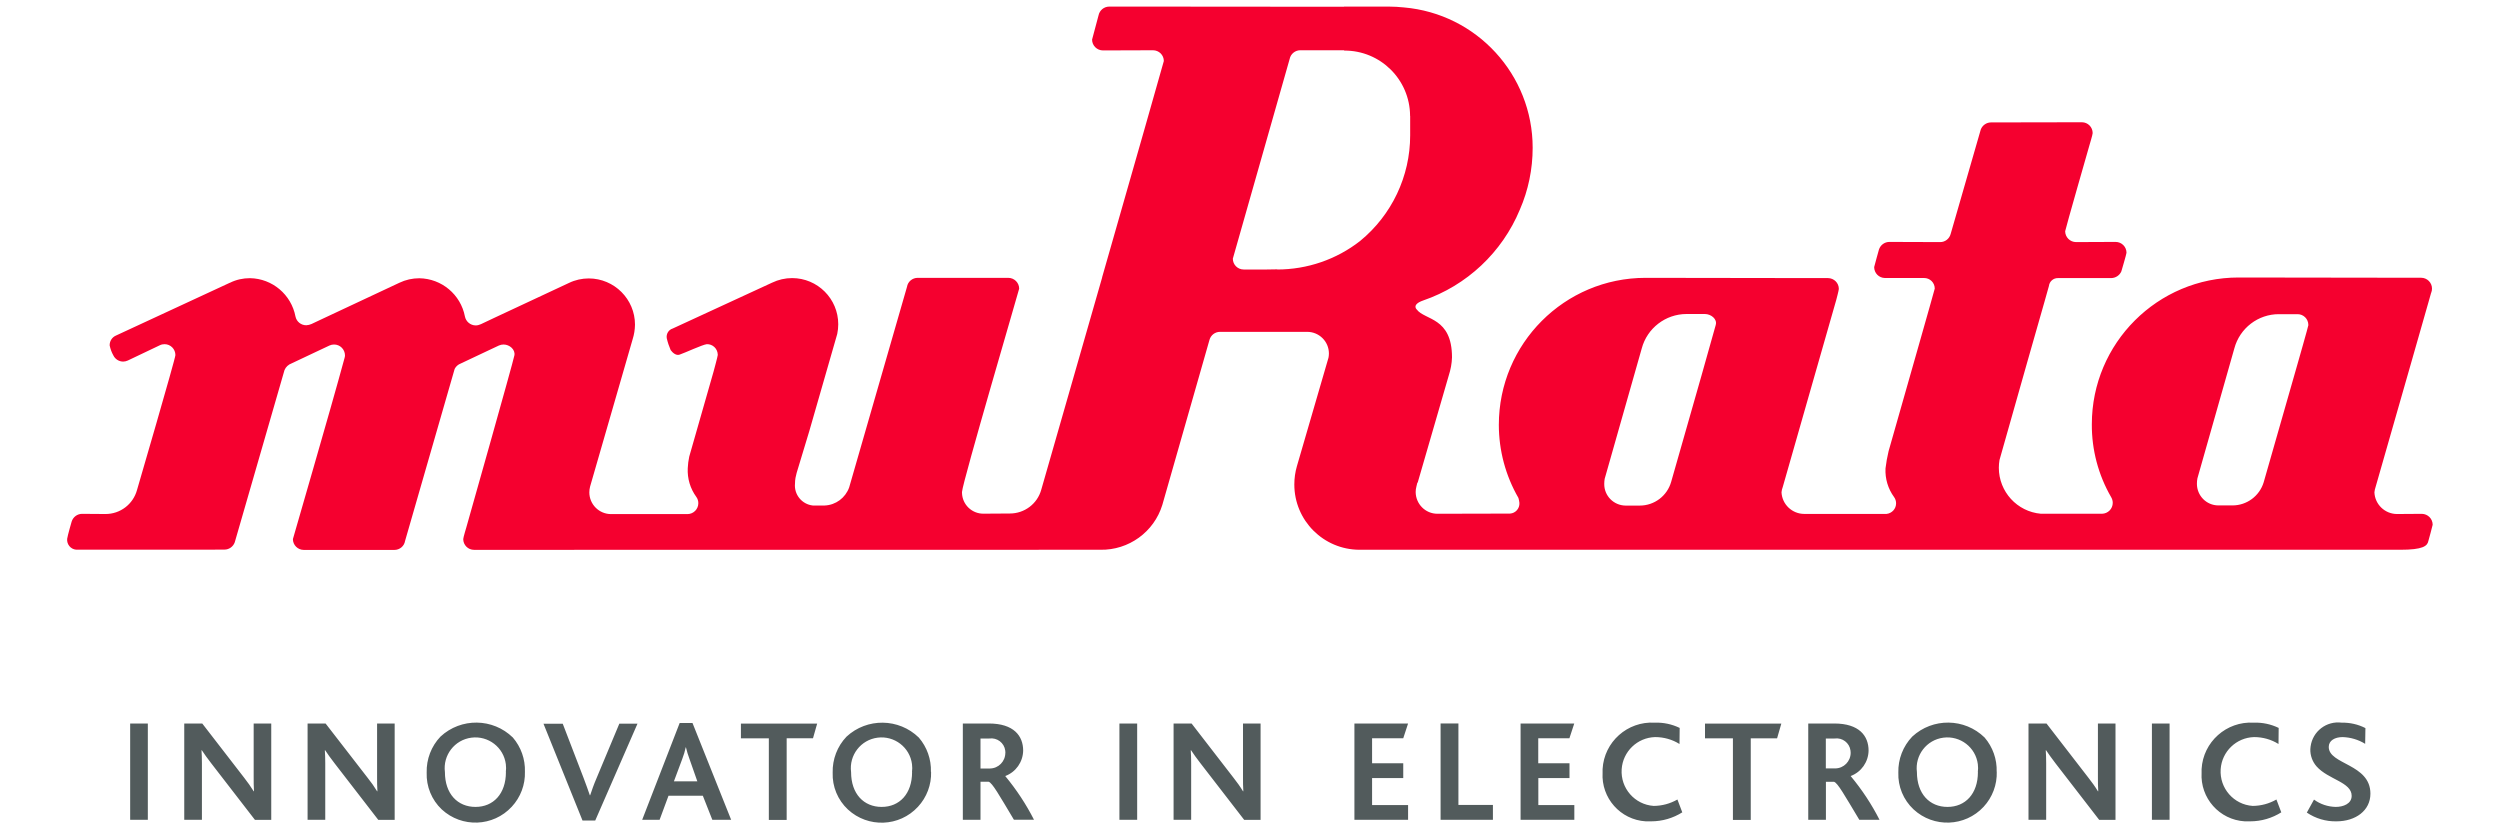
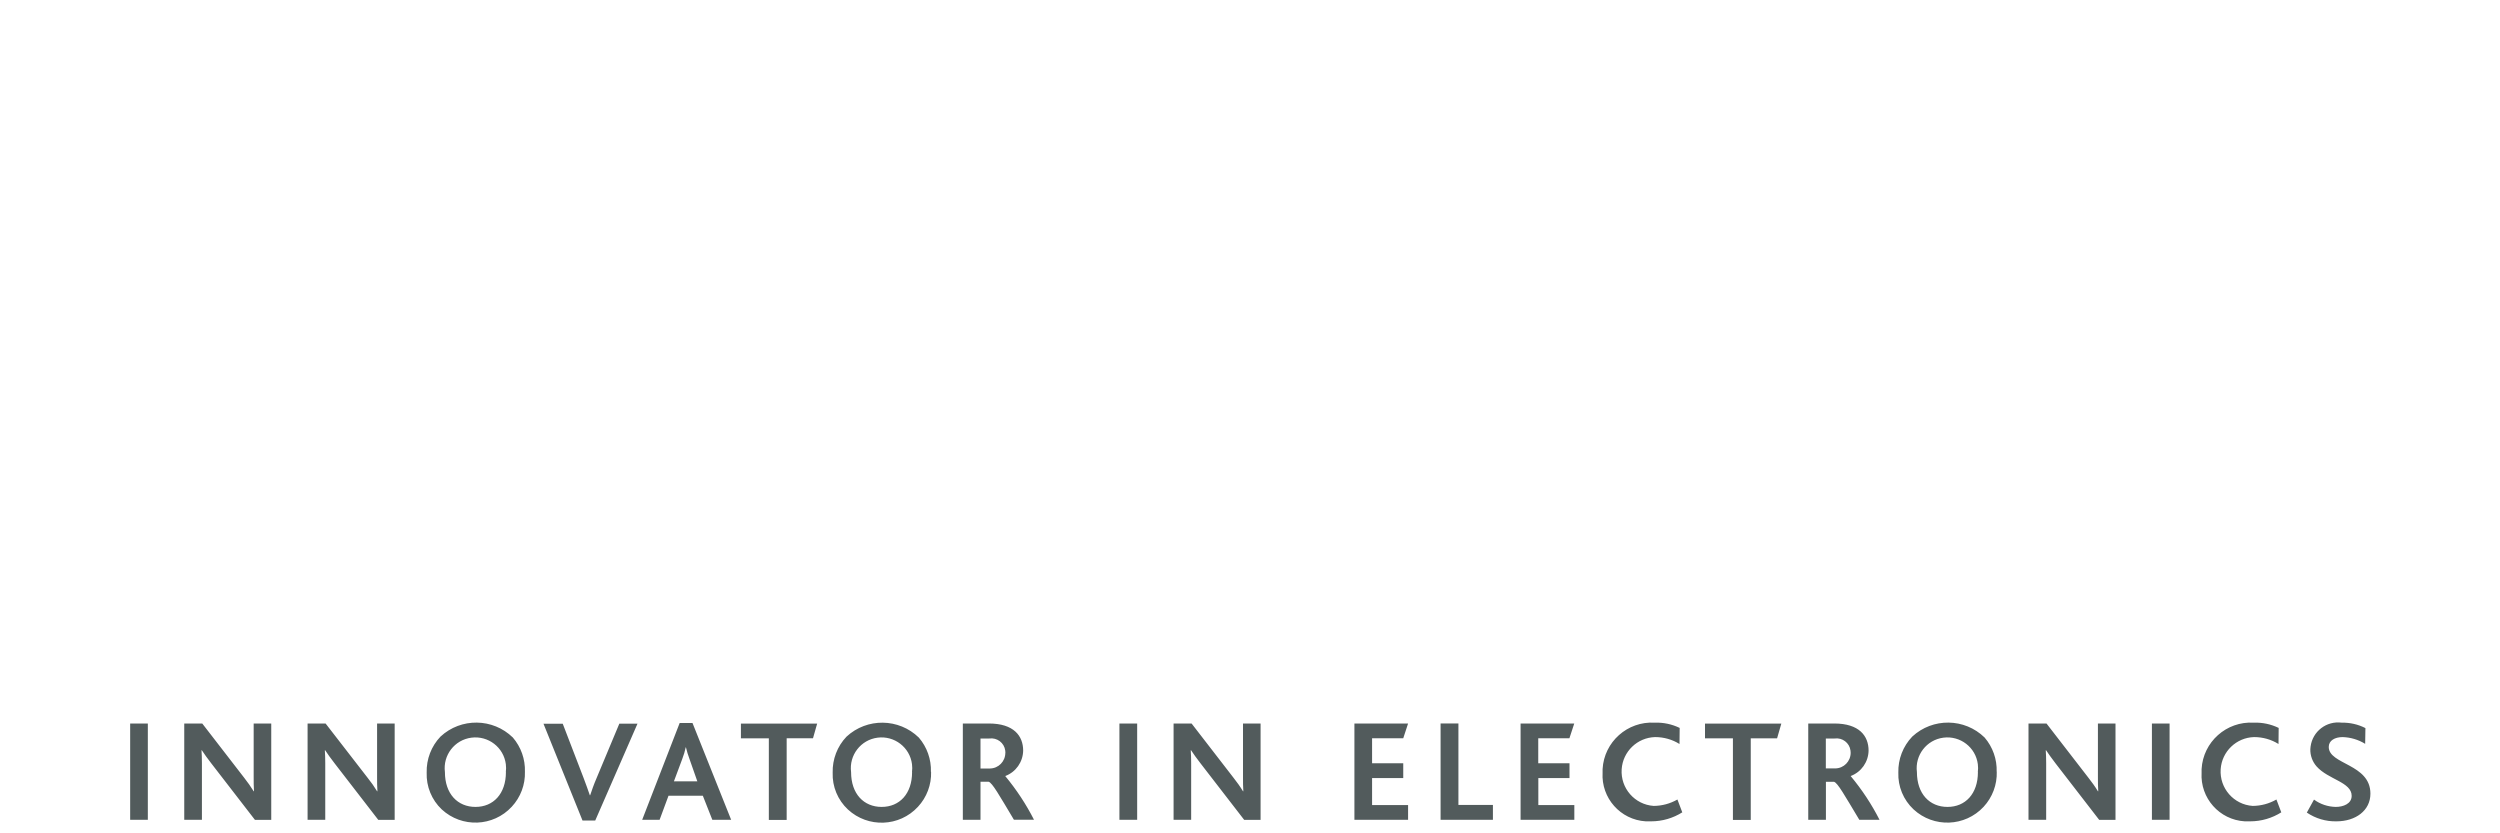
<svg xmlns="http://www.w3.org/2000/svg" id="_レイヤー_1" data-name="レイヤー_1" version="1.1" viewBox="0 0 300 100">
  <defs>
    <style>
      .st0 {
        fill: #f5002f;
      }

      .st1 {
        fill: #525b5c;
      }
    </style>
  </defs>
-   <path class="st0" d="M291.74,35.14c.07-.16.1-.34.1-.51,0-.72-.59-1.3-1.31-1.3h-1.09s-20.81-.03-20.81-.03c-9.72,0-17.61,7.88-17.61,17.61-.02,3.07.78,6.09,2.32,8.75.12.2.19.44.19.68,0,.72-.58,1.3-1.3,1.31h-7.32c-2.86-.25-5.05-2.65-5.05-5.52,0-.31.03-.63.08-.93,1.83-6.52,5.41-19.03,5.41-19.03l.52-1.85c.06-.55.54-.97,1.1-.95h6.38c.52-.01,1-.32,1.21-.8,0,0,.62-2.09.62-2.24,0-.72-.59-1.3-1.31-1.3l-4.74.02c-.72,0-1.3-.58-1.31-1.29,0,0,0,0,0-.01,0-.17,2.93-10.38,2.93-10.38,0,0,.37-1.22.37-1.4,0-.72-.58-1.3-1.3-1.3,0,0,0,0,0,0l-10.9.02c-.55,0-1.04.35-1.23.86h0l-3.61,12.52c-.15.58-.67.99-1.27.98l-6.09-.02c-.57,0-1.08.38-1.25.93,0,0-.57,2.04-.57,2.09,0,.72.57,1.3,1.29,1.31,0,0,.01,0,.02,0h4.67c.71-.01,1.29.56,1.29,1.27h0c0,.09-3.55,12.52-5.54,19.51-.16.68-.29,1.37-.37,2.07-.06,1.23.3,2.44,1.03,3.44.16.22.24.48.24.75,0,.66-.5,1.2-1.15,1.27h-9.86c-1.46,0-2.67-1.14-2.74-2.6.02-.22.07-.43.15-.63l3.51-12.28,2.91-10.17s.31-1.16.31-1.32c0-.72-.58-1.29-1.3-1.3h-1.85s-20.04-.03-20.04-.03c-9.73,0-17.61,7.9-17.61,17.64,0,3.08.81,6.1,2.35,8.77.06.2.1.4.12.6.04.67-.47,1.24-1.13,1.28-.03,0-.06,0-.09,0l-8.62.02c-1.44,0-2.6-1.17-2.61-2.61,0-.22.03-.44.09-.66l.11-.46h.04l3.73-12.86c.23-.71.37-1.44.39-2.18,0-4.83-3.26-4.44-4.23-5.74,0,0-.66-.58.76-1.08,5.25-1.8,9.48-5.77,11.61-10.9,1.02-2.34,1.54-4.87,1.54-7.43,0-8.77-6.71-16.08-15.45-16.84-.6-.06-1.2-.1-1.81-.1h-5.38v.02l-24.09-.02h-4.08c-.63,0-1.17.45-1.29,1.07l-.77,2.89c0,.72.59,1.3,1.31,1.3l6-.02c.71,0,1.3.57,1.3,1.29,0,.07-3.72,13.07-7.41,25.97h.01c-3.66,12.78-7.31,25.48-7.31,25.48-.47,1.69-2.01,2.85-3.77,2.85l-3.13.02c-1.41.03-2.58-1.09-2.61-2.5,0-.04,0-.07,0-.11.07-1.19,6.86-24.29,6.86-24.39,0-.72-.59-1.3-1.31-1.3h-10.87c-.63,0-1.18.45-1.28,1.08l-6.94,24.07c-.45,1.25-1.6,2.11-2.93,2.17h-1.43c-1.31-.14-2.27-1.32-2.14-2.63,0-.23.02-.46.06-.69l.14-.6,1.51-4.99,3.36-11.68c.08-.38.12-.77.12-1.16,0-3.06-2.48-5.54-5.54-5.54-.83,0-1.65.19-2.4.55l-11.92,5.5c-.5.15-.8.65-.72,1.16.11.49.27.97.47,1.43.24.33.65.68,1.06.55.68-.23,2.75-1.2,3.28-1.26.7-.02,1.28.53,1.31,1.23,0,.03,0,.06,0,.08,0,.14-.51,2.01-.51,2.01l-2.91,10.17c-.1.46-.16.93-.18,1.4-.06,1.23.3,2.44,1.03,3.44.16.22.24.48.24.75,0,.72-.58,1.3-1.29,1.31,0,0,0,0,0,0h-9.18c-1.44,0-2.61-1.17-2.61-2.61,0-.23.03-.46.09-.69l5.11-17.69c.18-.57.27-1.15.28-1.74,0-3.06-2.48-5.54-5.54-5.55h0c-.82,0-1.64.18-2.38.54l-8.9,4.16-1.67.79c-.2.09-.41.15-.63.15-.63-.01-1.17-.46-1.29-1.08-.51-2.63-2.79-4.54-5.47-4.58-.83,0-1.64.18-2.39.54l-9.49,4.45-1.06.5c-.2.09-.41.14-.63.15-.62,0-1.16-.43-1.29-1.04-.5-2.64-2.78-4.57-5.47-4.61-.83,0-1.65.18-2.39.55l-.06.02-13.61,6.31c-.48.2-.78.67-.77,1.19.09.42.23.82.44,1.19.22.46.68.75,1.18.75.19,0,.39-.05.56-.13l3.84-1.83c.18-.09.37-.13.57-.13.72,0,1.3.59,1.3,1.31,0,.42-4.61,16.2-4.61,16.2-.47,1.7-2.01,2.87-3.77,2.87l-2.82-.02c-.57,0-1.08.38-1.25.93,0,0-.48,1.64-.54,2.07-.06.66.42,1.24,1.07,1.3.08,0,.15,0,.23,0h15.26s2.32-.01,2.32-.01c.55,0,1.04-.35,1.23-.87h0l5.89-20.39c.07-.4.32-.75.67-.96l3.11-1.47,1.7-.8c.17-.08.36-.12.55-.12.72,0,1.3.58,1.31,1.3,0,.1-.02.21-.05.31-1.71,6.33-6.2,21.66-6.2,21.74,0,.72.59,1.3,1.31,1.3h10.87c.63,0,1.18-.45,1.28-1.08l5.95-20.64c.12-.23.3-.42.52-.55l3.45-1.63,1.34-.63c.18-.08.37-.12.56-.12.71,0,1.43.6,1.3,1.3-.13.75-5.77,20.65-5.77,20.65,0,0-.37,1.22-.37,1.4,0,.71.58,1.29,1.29,1.29,0,0,0,0,0,0h6.59s68.58-.01,68.58-.01c3.4.06,6.43-2.13,7.43-5.38l5.66-19.81c.16-.57.67-.96,1.26-.96h10.46c1.44,0,2.61,1.16,2.61,2.6h0c0,.17-.02.34-.05.5l-3.79,13.02c-.21.72-.31,1.46-.31,2.2,0,4.32,3.5,7.82,7.82,7.83h6.36-2.08,120.62c2.71,0,3.24-.45,3.36-1.04,0,0,.52-1.88.52-1.96,0-.72-.58-1.3-1.3-1.31,0,0,0,0,0,0l-2.97.02c-1.46,0-2.66-1.15-2.72-2.6.02-.22.07-.43.14-.64l4.23-14.77,2.1-7.35.32-1.13ZM169.22,13.92v2.33c0,4.91-2.21,9.56-6.01,12.67-2.84,2.22-6.35,3.42-9.95,3.42v-.02l-1.22.02h-2.8c-.72,0-1.3-.58-1.3-1.3l6.82-23.97c.12-.6.66-1.04,1.27-1.04h5.27v.04h.01c4.34-.02,7.87,3.47,7.9,7.81,0,.01,0,.03,0,.04M205.89,38.99c-.11.4-1.72,6.11-1.72,6.11l-3.63,12.72c-.48,1.69-2.02,2.85-3.77,2.85h-1.71c-1.42-.02-2.56-1.17-2.55-2.59,0-.01,0-.03,0-.04,0-.19.02-.39.05-.58l4.45-15.65c.65-2.43,2.85-4.12,5.36-4.13h2.22c.72,0,1.5.6,1.3,1.3M277.01,38.99c0,.12-1.31,4.7-1.31,4.7l-4.06,14.19c-.5,1.64-2.02,2.77-3.74,2.77h-1.71c-1.42-.01-2.56-1.17-2.56-2.59,0-.01,0-.03,0-.04,0-.21.02-.41.06-.62l4.43-15.59c.65-2.43,2.85-4.12,5.36-4.11h2.21c.72-.01,1.31.57,1.31,1.29h0" />
  <path class="st1" d="M17.74,86.82h-2.12v11.56h2.12v-11.56ZM32.55,98.38v-11.56h-2.11v6.44c0,.51,0,1.18.04,1.69h-.04c-.35-.56-.73-1.1-1.14-1.62l-5.03-6.51h-2.16v11.56h2.12v-6.81c0-.54-.02-1.16-.05-1.54h.04c.31.49.65.93,1.14,1.58l5.23,6.77h1.97ZM47.36,98.38v-11.56h-2.11v6.44c0,.51,0,1.18.04,1.69h-.04c-.34-.56-.72-1.1-1.14-1.62l-5.04-6.51h-2.16v11.56h2.12v-6.81c0-.54-.02-1.16-.05-1.54h.04c.31.49.65.93,1.14,1.58l5.23,6.77h1.97ZM62.99,92.61c.05-1.5-.47-2.97-1.45-4.11-2.4-2.34-6.22-2.39-8.68-.11-1.11,1.16-1.7,2.72-1.66,4.32-.06,1.66.6,3.28,1.81,4.42,2.41,2.23,6.17,2.09,8.4-.32,1.06-1.14,1.63-2.65,1.58-4.21M60.71,92.65c0,2.61-1.51,4.18-3.65,4.18s-3.67-1.56-3.67-4.18c-.26-2.02,1.16-3.87,3.18-4.13,2.02-.26,3.87,1.16,4.13,3.18.04.32.04.64,0,.95M76.5,86.84h-2.18l-2.75,6.58c-.32.74-.54,1.39-.75,2.01h-.04c-.21-.63-.48-1.35-.74-2.05l-2.51-6.53h-2.31l4.68,11.61h1.53l5.07-11.62ZM87.74,98.38l-4.64-11.62h-1.54l-4.5,11.62h2.09l1.07-2.89h4.12l1.14,2.89h2.26ZM83.68,93.76h-2.81l1-2.68c.18-.46.32-.93.42-1.41h.02c.12.49.26.97.44,1.44l.93,2.65ZM98.06,86.83h-9.15v1.77h3.35v9.79h2.14v-9.8h3.16l.5-1.76ZM111.71,92.62c.05-1.5-.47-2.97-1.45-4.11-2.4-2.34-6.22-2.39-8.68-.11-1.11,1.16-1.7,2.72-1.66,4.32-.06,1.67.61,3.28,1.83,4.42,2.41,2.23,6.17,2.09,8.4-.32,1.06-1.14,1.63-2.65,1.58-4.21M109.45,92.65c0,2.61-1.51,4.18-3.65,4.18s-3.67-1.56-3.67-4.18c-.26-2.02,1.16-3.87,3.18-4.13,2.02-.26,3.87,1.16,4.13,3.18.04.32.04.64,0,.95M124.09,98.39c-.95-1.87-2.11-3.63-3.45-5.25v-.02c1.27-.48,2.11-1.68,2.14-3.04,0-1.77-1.12-3.26-4.12-3.26h-3.12v11.56h2.12v-4.57h.98c.44.14,1.25,1.58,3.03,4.56h2.41ZM120.64,90.34c0,1.03-.82,1.87-1.85,1.88-.02,0-.04,0-.06,0h-1.07v-3.6h1.06c.93-.13,1.79.52,1.91,1.45.01.09.02.18.02.27M136.46,86.82h-2.13v11.56h2.13v-11.56ZM151.27,98.38v-11.56h-2.11v6.44c0,.51,0,1.18.04,1.69h-.04c-.34-.56-.73-1.1-1.14-1.62l-5.03-6.51h-2.16v11.56h2.11v-6.81c0-.54-.02-1.16-.05-1.54h.04c.31.49.65.93,1.14,1.58l5.23,6.77h1.98ZM168.97,98.38v-1.77h-4.32v-3.24h3.74v-1.78h-3.74v-3h3.74l.58-1.77h-6.44v11.56h6.44ZM179.15,98.38v-1.79h-4.14v-9.77h-2.14v11.56h6.29ZM188.92,98.38v-1.77h-4.32v-3.24h3.74v-1.78h-3.75v-3h3.74l.58-1.77h-6.44v11.56h6.45ZM201.87,97.47l-.58-1.53c-.87.5-1.84.76-2.84.77-2.28-.15-4-2.12-3.85-4.4.14-2.13,1.88-3.8,4.01-3.86,1.04,0,2.05.28,2.93.83l.02-1.93c-.93-.45-1.96-.67-3-.63-3.27-.19-6.07,2.31-6.25,5.57,0,.14-.01.28,0,.43-.18,3.04,2.14,5.66,5.18,5.84.22.01.43.01.65,0,1.33,0,2.63-.38,3.75-1.09M213.76,86.83h-9.16v1.77h3.35v9.79h2.14v-9.79h3.16l.51-1.77ZM225.55,98.39c-.95-1.87-2.11-3.63-3.46-5.25v-.02c1.27-.48,2.11-1.68,2.14-3.04,0-1.77-1.12-3.26-4.12-3.26h-3.12v11.56h2.12v-4.56h.98c.44.14,1.24,1.58,3.03,4.56h2.42ZM222.08,90.33c0,1.03-.82,1.87-1.85,1.88-.02,0-.04,0-.06,0h-1.07v-3.59h1.05c.93-.13,1.79.52,1.91,1.45.01.09.02.18.02.27M239.6,92.61c.05-1.5-.47-2.97-1.45-4.11-2.4-2.34-6.22-2.39-8.68-.11-1.11,1.16-1.71,2.72-1.67,4.32-.06,1.67.61,3.28,1.83,4.42,2.41,2.23,6.17,2.09,8.4-.31,1.06-1.14,1.63-2.66,1.58-4.22M237.35,92.65c0,2.61-1.51,4.18-3.65,4.18s-3.67-1.56-3.67-4.18c-.26-2.02,1.16-3.87,3.18-4.13s3.87,1.16,4.13,3.18c.04.32.04.64,0,.95M253.86,98.38v-11.56h-2.11v6.44c0,.51,0,1.18.04,1.69h-.04c-.34-.56-.73-1.1-1.14-1.62l-5.03-6.51h-2.16v11.56h2.12v-6.81c0-.54-.02-1.16-.05-1.54h.04c.32.49.65.93,1.14,1.58l5.23,6.77h1.97ZM260.35,86.82h-2.12v11.56h2.12v-11.56ZM273.75,97.47l-.58-1.53c-.87.5-1.84.76-2.84.77-2.28-.15-4-2.12-3.85-4.4.14-2.13,1.88-3.8,4.01-3.86,1.04,0,2.05.28,2.93.83l.02-1.93c-.93-.45-1.96-.67-3-.63-3.27-.19-6.07,2.31-6.25,5.57,0,.14-.01.28,0,.43-.18,3.04,2.13,5.66,5.18,5.84.22.01.43.01.65,0,1.33,0,2.63-.38,3.75-1.09M284.45,95.24c0-3.6-5-3.47-5-5.61,0-.77.74-1.18,1.67-1.18.95.03,1.89.31,2.7.81l.03-1.89c-.88-.45-1.86-.67-2.84-.65-1.83-.24-3.5,1.04-3.74,2.87-.01.1-.02.2-.03.31-.02.76.25,1.5.75,2.07,1.4,1.58,4.21,1.88,4.21,3.53,0,.96-1.02,1.33-1.91,1.33-.94-.02-1.85-.32-2.61-.88l-.86,1.56c1.05.71,2.29,1.08,3.56,1.05,2.28,0,4.07-1.28,4.07-3.32" />
</svg>